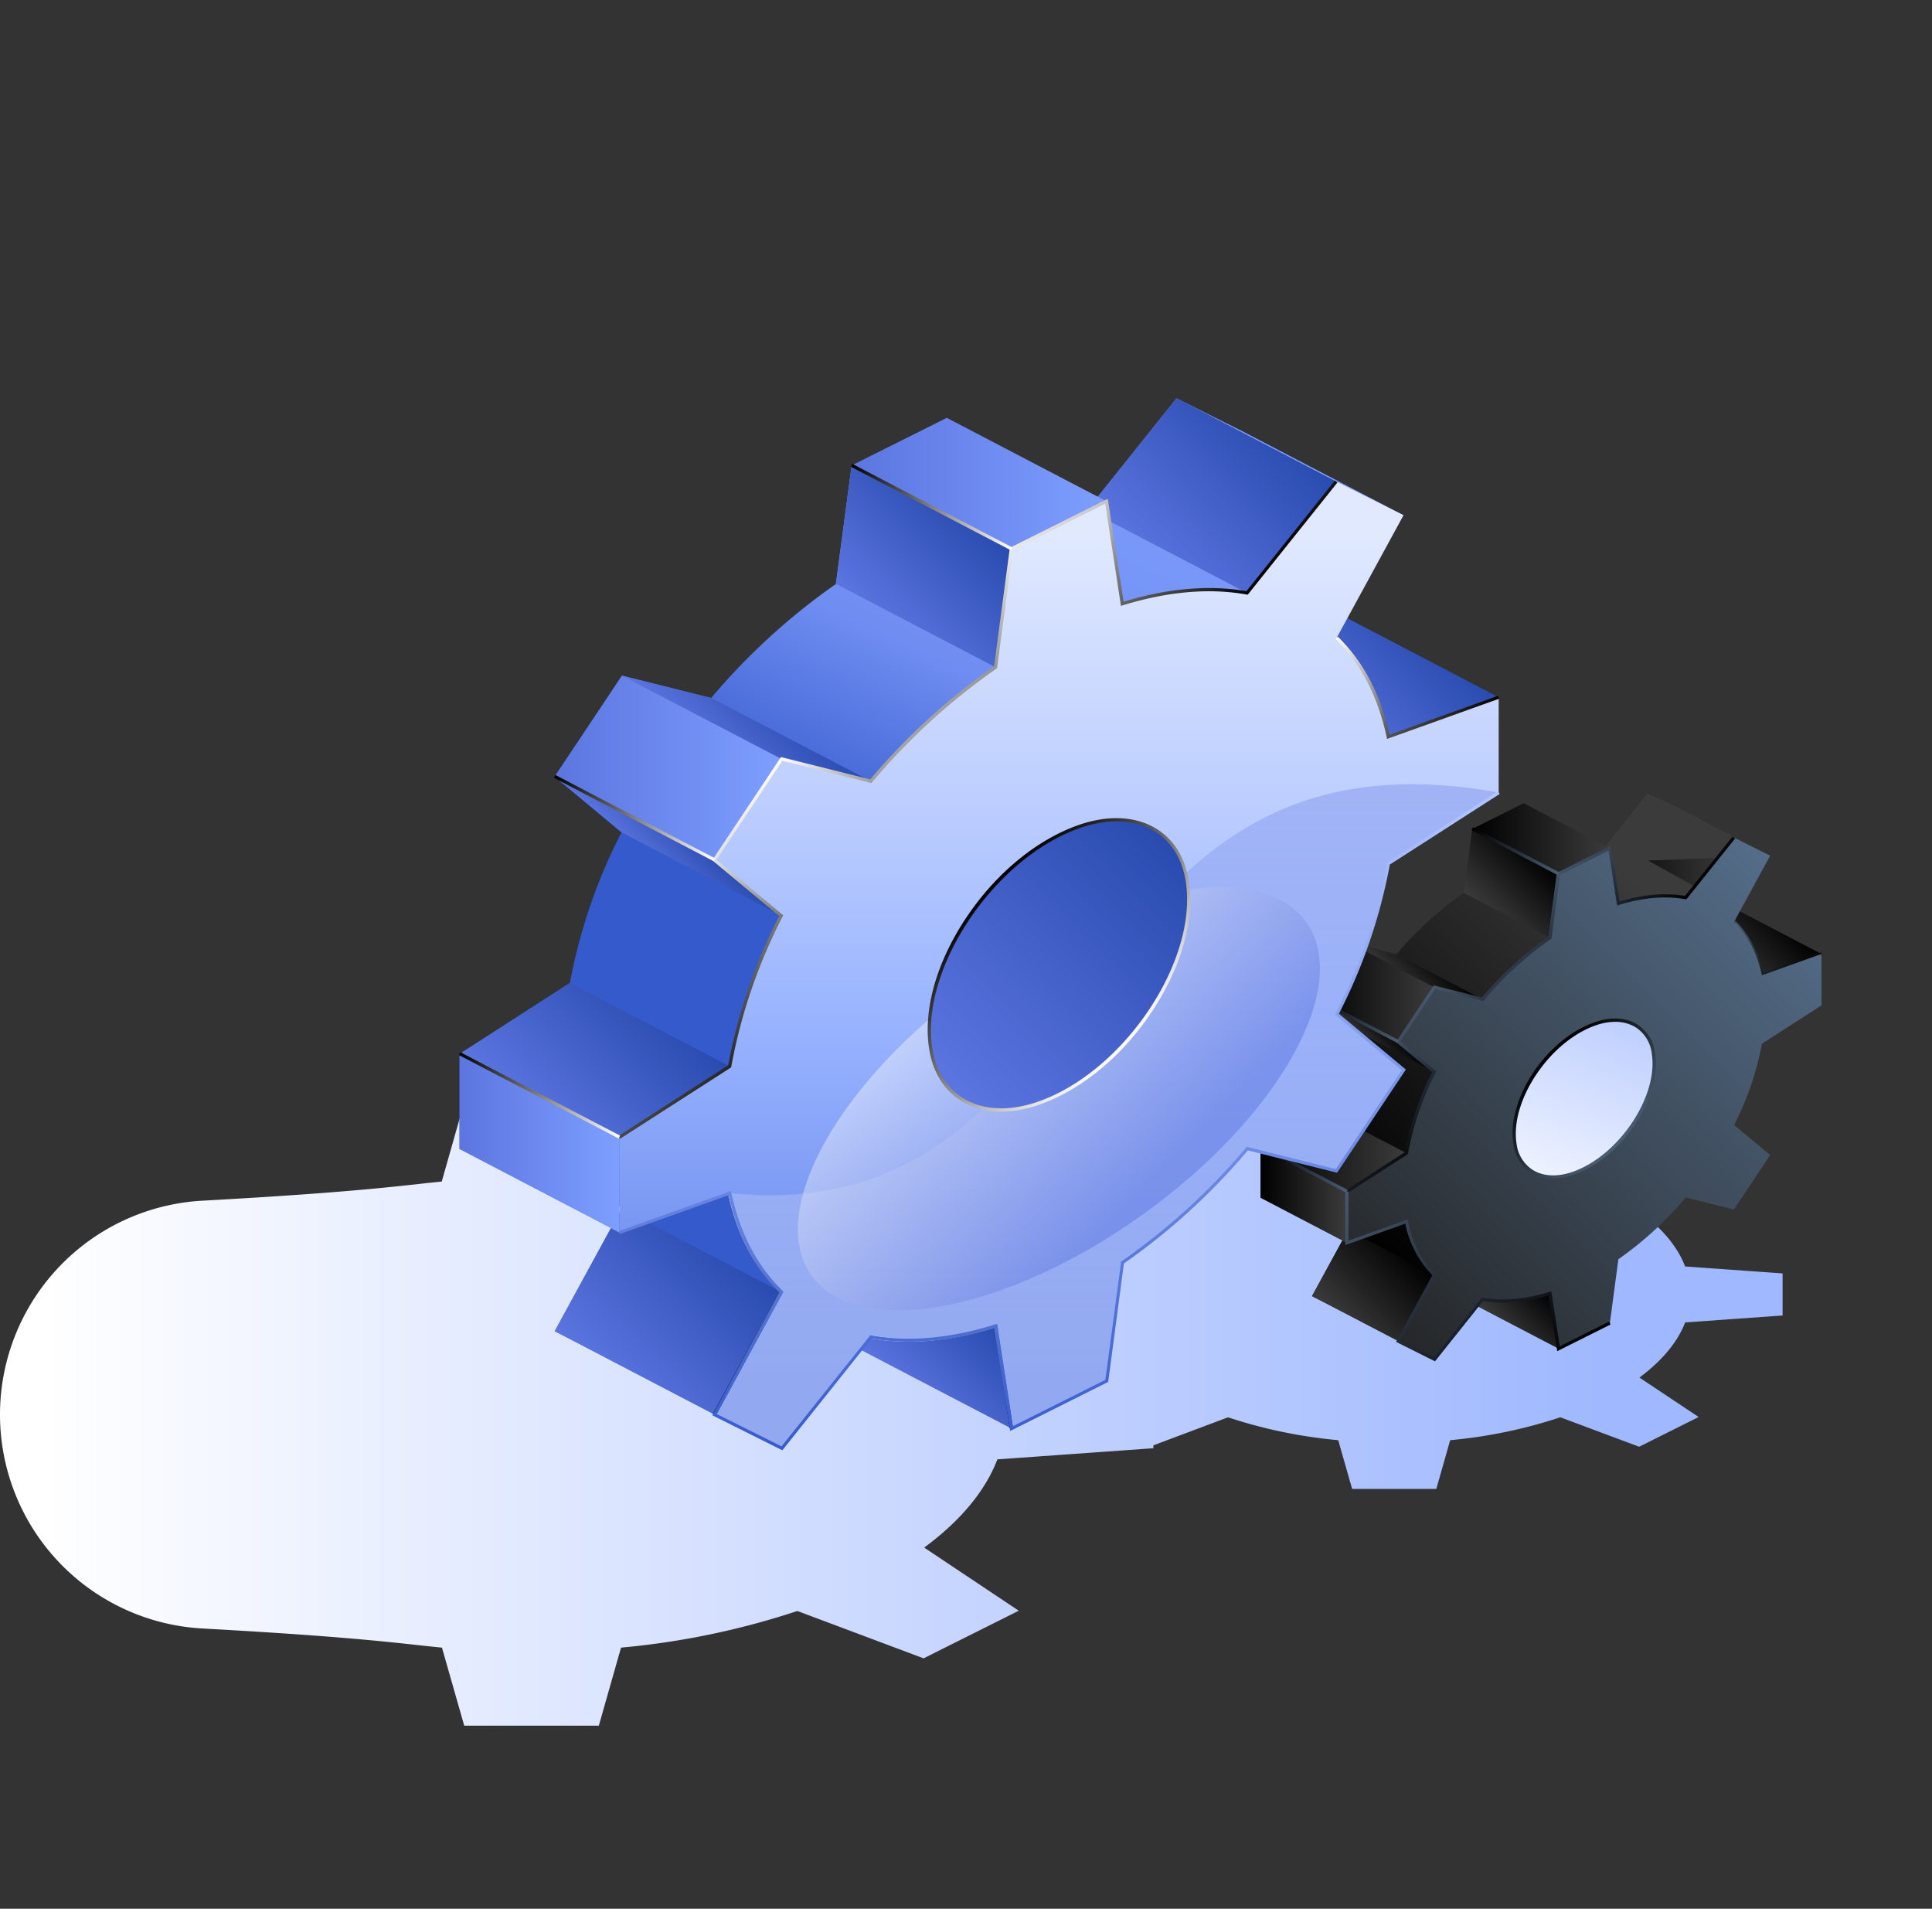
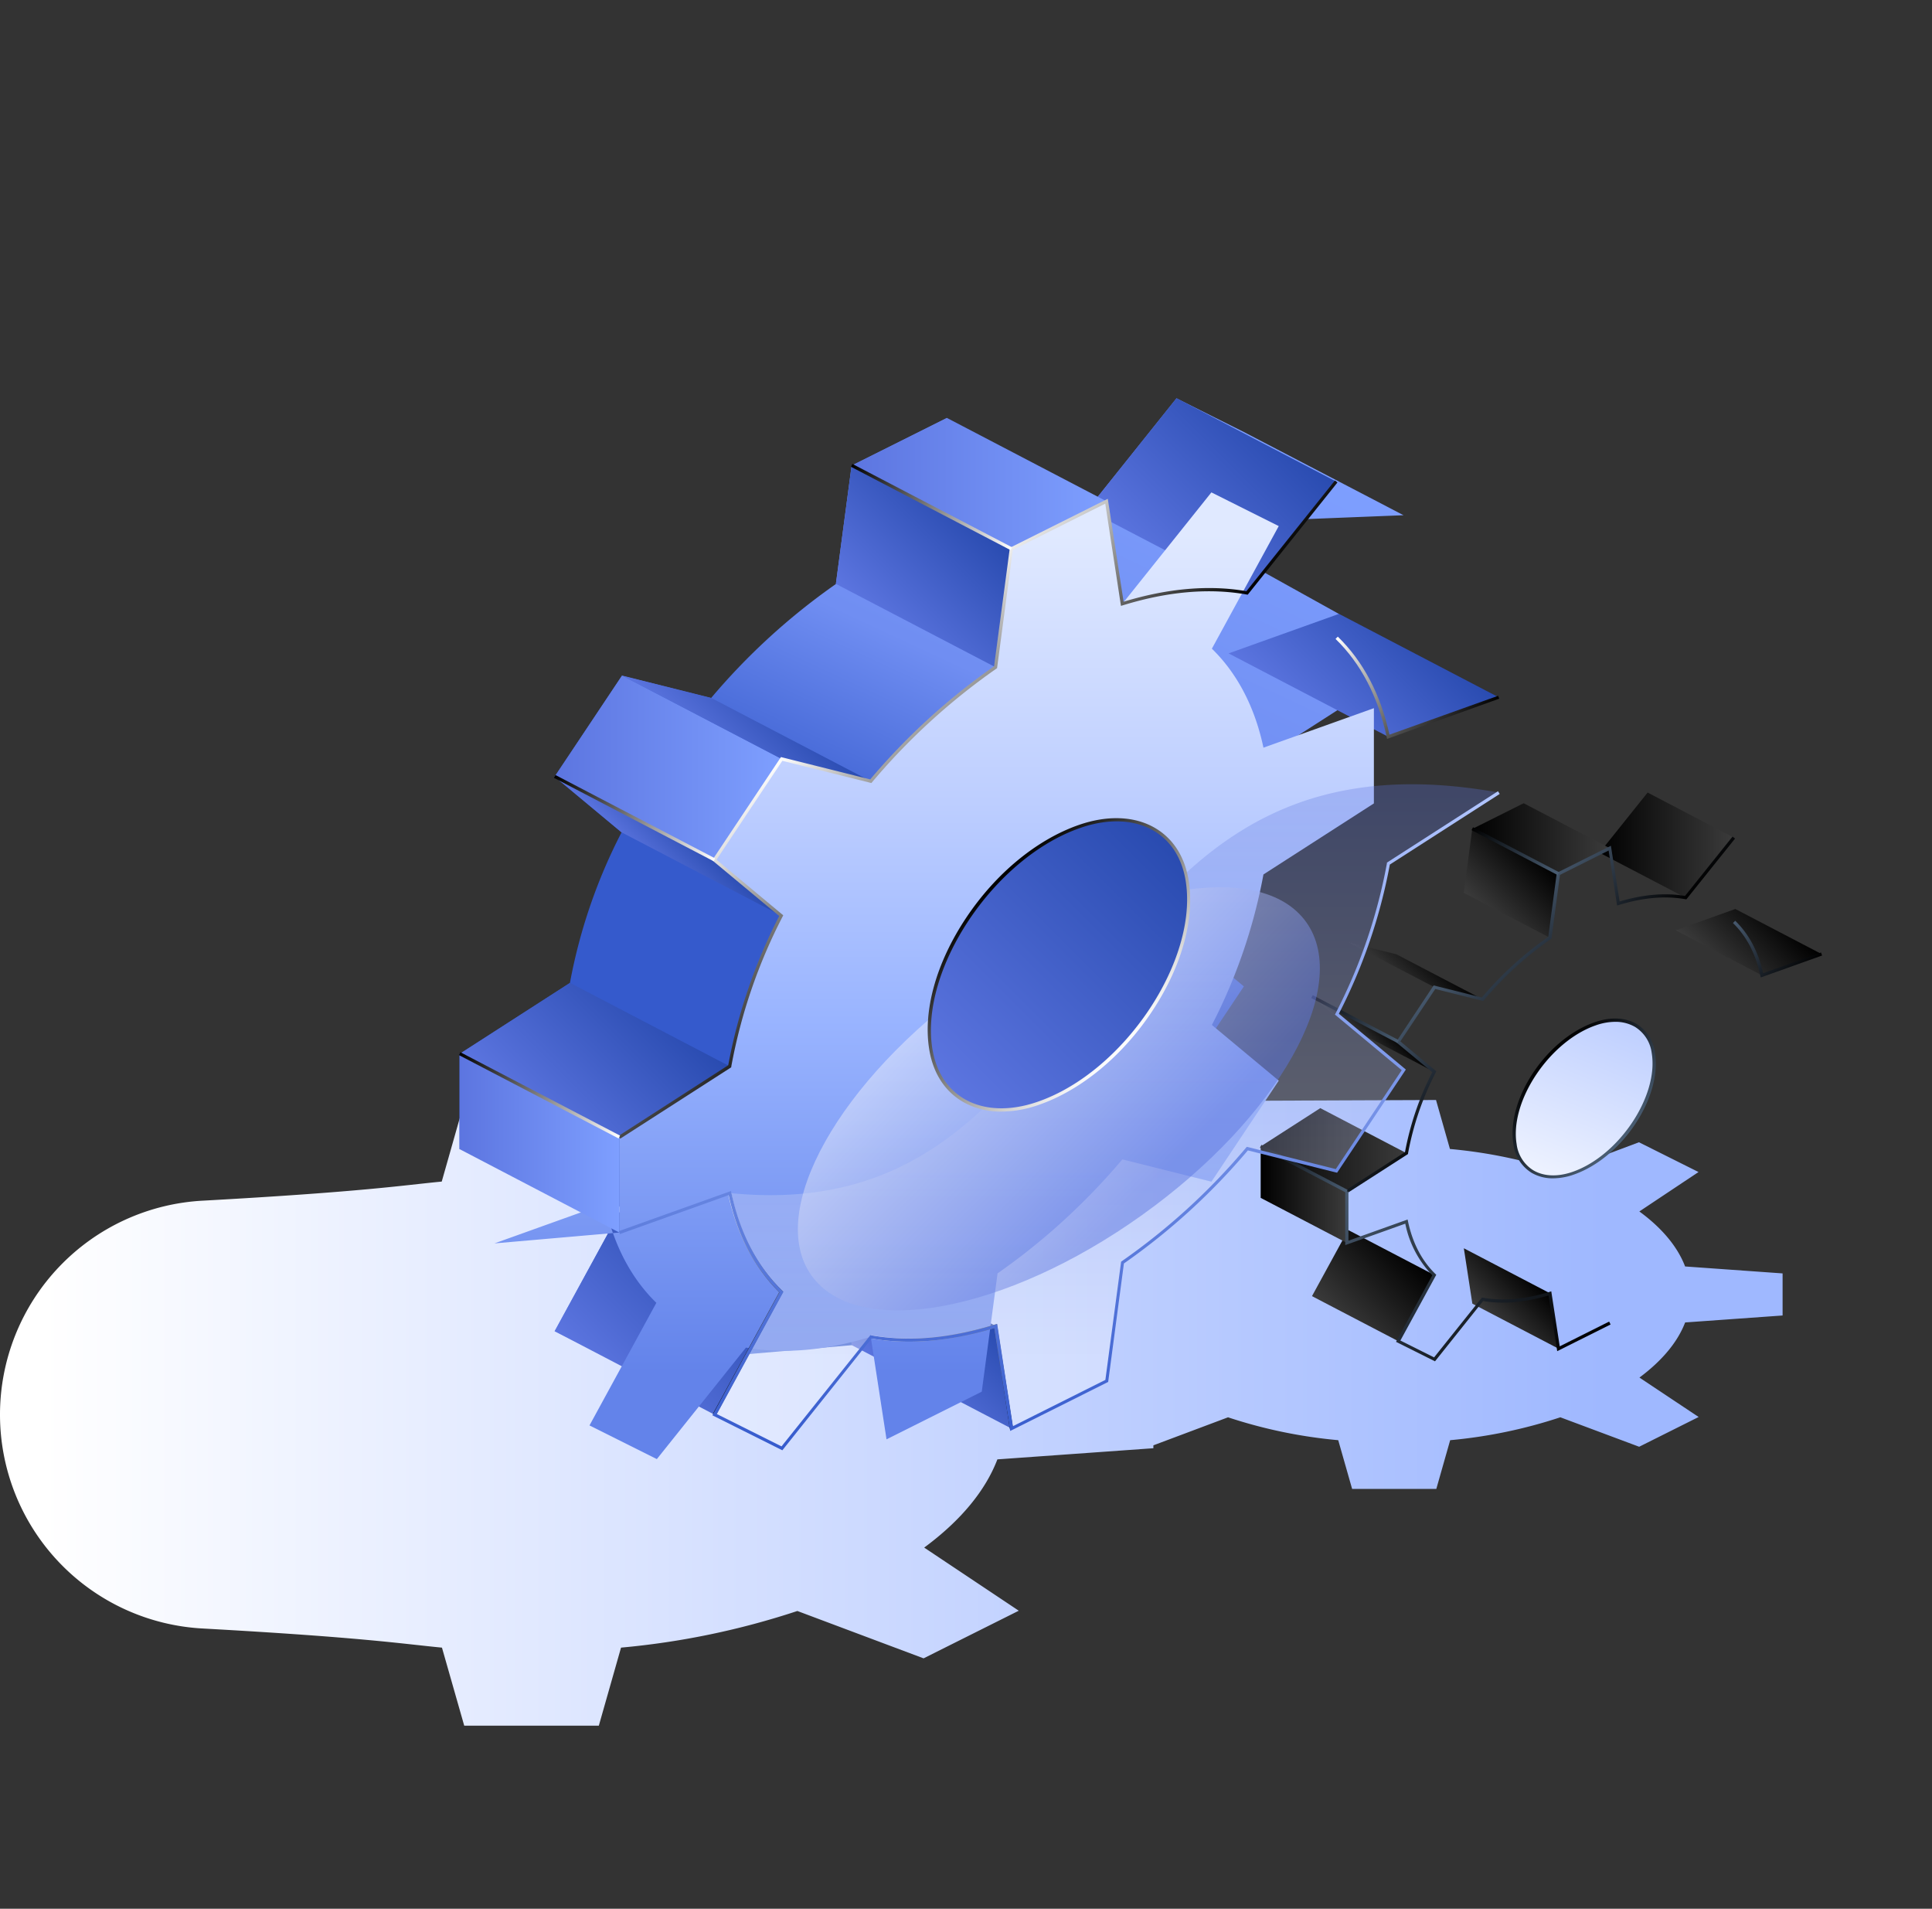
<svg xmlns="http://www.w3.org/2000/svg" width="165" height="163" fill="none">
  <rect width="100%" height="100%" fill="#333333" stroke="none" />
  <path d="m148.072 71.525-7.359-3.845-4.109 5.138 7.362 3.844 4.106-5.137z" fill="url(#a)" />
  <path d="m155.563 81.468-7.36-3.844-5.09 1.822 7.36 3.841 5.09-1.82z" fill="url(#b)" />
  <path d="m150.374 83.47-.035-.153c-.39-1.854-1.179-3.365-2.339-4.494l.193-.196c1.167 1.135 1.978 2.64 2.383 4.48l4.945-1.77.091.26-5.238 1.873z" fill="url(#c)" style="mix-blend-mode:screen" />
  <path style="mix-blend-mode:multiply" d="m143.917 112.931 8.323-.594v-3.594l-8.326-.593c-.633-1.657-1.943-3.261-3.908-4.697l5.053-3.367-5.086-2.542-6.731 2.527a41.94 41.94 0 0 0-9.412-1.953l-1.189-4.183-71.522.291H39.622l-1.896 6.675c-3.377.324-6.674.868-20.333 1.627A18.297 18.297 0 0 0 0 120.8a18.293 18.293 0 0 0 17.392 18.271c13.661.759 16.971 1.306 20.353 1.629l1.901 6.663h11.496l1.896-6.663a67.192 67.192 0 0 0 15.06-3.129l10.779 4.044 8.13-4.067-8.078-5.391c3.144-2.317 5.238-4.883 6.252-7.533l13.322-.952v-.247l6.376-2.393a41.909 41.909 0 0 0 9.411 1.953l1.187 4.163h7.189l1.184-4.163a42.05 42.05 0 0 0 9.409-1.955l6.732 2.516 5.08-2.541-5.056-3.367c1.953-1.454 3.269-3.051 3.902-4.707z" fill="url(#d)" />
-   <path d="M107.662 102.291v-4.4l5.091-3.271a25.105 25.105 0 0 1 2.378-6.942l-3.076-2.556 3.103-4.656 4.109 1.029a29.807 29.807 0 0 1 5.752-5.253l.725-5.454 4.39-2.195.71 4.727c2.096-.648 4.047-.806 5.75-.495l4.109-5.137 3.105 1.55 7.359 3.842-10.41.41 7.444 4.129v4.39l-5.09 3.273a25.03 25.03 0 0 1-2.379 6.947l3.083 2.566-3.105 4.658-4.109-1.029a30.055 30.055 0 0 1-5.757 5.254l-.727 5.453-4.391 2.195-10.575.903-3.096-1.545 3.083-5.652c-1.157-1.125-1.977-2.665-2.378-4.561l-5.098 1.82z" fill="url(#e)" />
  <path d="m122.495 108.879-7.359-3.844-3.088 5.649 7.36 3.841 3.087-5.646z" fill="url(#f)" />
  <path d="m132.377 110.441-7.36-3.844.727 4.729 7.357 3.842-.724-4.727z" fill="url(#g)" />
-   <path d="M115.022 106.135v-4.388l5.09-3.273a25.028 25.028 0 0 1 2.376-6.942l-3.083-2.564 3.103-4.657 4.108 1.028a29.969 29.969 0 0 1 5.756-5.248l.724-5.454 4.391-2.21.726 4.727c2.099-.648 4.047-.804 5.753-.495l4.106-5.137 3.105 1.55-3.082 5.652c1.156 1.124 1.977 2.665 2.378 4.56l5.09-1.819v4.39l-5.09 3.271a25.03 25.03 0 0 1-2.376 6.942l3.083 2.564-3.103 4.657-4.109-1.028a29.959 29.959 0 0 1-5.752 5.271l-.725 5.438-4.388 2.196-.726-4.727c-2.099.647-4.05.806-5.753.494l-4.106 5.137-3.105-1.552 3.082-5.649c-1.157-1.127-1.977-2.665-2.378-4.564l-5.095 1.83z" fill="url(#h)" />
  <path d="M129.39 97.7c.386 2.326 2.443 3.355 4.959 2.472 4.04-1.402 7.469-6.546 6.851-10.277-.386-2.323-2.445-3.352-4.962-2.472-4.039 1.402-7.468 6.549-6.848 10.277z" fill="url(#i)" />
  <path d="M132.641 100.624a3.552 3.552 0 0 1-1.832-.469 3.344 3.344 0 0 1-1.555-2.43c-.635-3.83 2.801-8.994 6.94-10.43 1.352-.47 2.625-.416 3.584.155a3.343 3.343 0 0 1 1.558 2.43c.635 3.827-2.804 8.994-6.94 10.43a5.354 5.354 0 0 1-1.755.314zm5.305-13.364a5.048 5.048 0 0 0-1.663.301c-3.956 1.373-7.362 6.482-6.757 10.136a3.074 3.074 0 0 0 1.424 2.24c.888.529 2.079.576 3.355.134 3.955-1.372 7.364-6.482 6.759-10.136a3.08 3.08 0 0 0-1.424-2.24 3.305 3.305 0 0 0-1.694-.435z" fill="url(#j)" style="mix-blend-mode:screen" />
  <path d="m133.098 74.63-7.362-3.842 4.391-2.195 7.359 3.841-4.388 2.196z" fill="url(#k)" />
-   <path d="m119.408 88.966-7.36-3.844 3.105-4.655 7.36 3.844-3.105 4.655z" fill="url(#l)" />
  <path d="m115.027 106.137-7.36-3.844v-4.39l7.36 3.844v4.39z" fill="url(#m)" />
  <path d="m120.117 98.474-7.359-3.845-5.091 3.274 7.36 3.844 5.09-3.273z" fill="url(#n)" />
  <path d="m133.098 74.63-7.362-3.842-.724 5.454 7.36 3.841.726-5.453z" fill="url(#o)" />
  <path d="m119.41 88.968-7.359-3.844 3.082 2.566 7.36 3.844-3.083-2.566z" fill="url(#p)" />
  <path d="m122.513 84.308-7.362-3.841 4.111 1.028 7.359 3.844-4.108-1.03z" fill="url(#q)" />
  <path d="m115.101 101.861-.148-.23 5.038-3.246a25.052 25.052 0 0 1 2.329-6.824l-3.095-2.57 3.214-4.841 4.118 1.03a29.908 29.908 0 0 1 5.671-5.176l.727-5.466 4.623-2.314.742 4.757c2.012-.6 3.888-.76 5.584-.472l4.062-5.07.213.17-4.159 5.191-.079-.012c-1.715-.307-3.629-.14-5.686.494l-.15.047-.722-4.697-4.156 2.08-.724 5.438-.05.035a29.644 29.644 0 0 0-5.725 5.23l-.055.065-4.096-1.026-2.981 4.475 3.07 2.556-.049.099a24.784 24.784 0 0 0-2.364 6.902v.06l-5.152 3.315z" fill="url(#r)" style="mix-blend-mode:screen" />
  <path d="m125.801 70.645-.127.243 7.361 3.843.127-.243-7.361-3.843z" fill="url(#s)" style="mix-blend-mode:screen" />
  <path d="m112.112 84.984-.127.243 7.361 3.843.127-.243-7.361-3.843z" fill="url(#t)" style="mix-blend-mode:screen" />
  <path d="m107.731 97.763-.127.243 7.361 3.843.127-.243-7.361-3.843z" fill="url(#u)" style="mix-blend-mode:screen" />
  <path d="m122.555 116.251-3.33-1.664 3.1-5.686a8.833 8.833 0 0 1-2.309-4.405l-5.127 1.832v-4.581h.274v4.202l5.053-1.809.032.156c.393 1.851 1.179 3.364 2.339 4.492l.076.071-3.065 5.617 2.878 1.439 4.089-5.115.081.015c1.716.306 3.629.138 5.686-.495l.153-.047.722 4.697 4.22-2.113.124.247-4.559 2.279-.742-4.756c-2.012.601-3.888.759-5.584.472l-4.111 5.152z" fill="url(#v)" style="mix-blend-mode:screen" />
  <path d="M39.243 98.138v-8.136l9.431-6.062a46.346 46.346 0 0 1 4.406-12.855l-5.713-4.754 5.753-8.628 7.609 1.906a55.652 55.652 0 0 1 10.657-9.735l1.345-10.104 8.136-4.067 1.345 8.76c3.886-1.202 7.498-1.484 10.657-.928l7.609-9.518 5.753 2.875 13.636 7.105-19.307.77 13.795 7.663v8.13l-9.432 6.063a46.39 46.39 0 0 1-4.403 12.855l5.711 4.756-5.753 8.628-7.609-1.894a55.67 55.67 0 0 1-10.657 9.736l-1.345 10.103-8.136 4.067-19.611 1.686-5.753-2.875 5.713-10.467c-2.146-2.087-3.661-4.945-4.405-8.455l-9.432 3.374z" fill="url(#w)" />
  <path d="M114.115 41.12 100.478 34l-7.609 9.52 13.637 7.12 7.609-9.52z" fill="url(#x)" />
  <path d="m127.993 59.545-13.636-7.123-9.431 3.375 13.636 7.12 9.431-3.372z" fill="url(#y)" />
  <path d="m66.724 110.333-13.637-7.12-5.72 10.464 13.636 7.12 5.72-10.464z" fill="url(#z)" />
  <path d="m85.032 113.23-13.636-7.122 1.345 8.761 13.636 7.12-1.345-8.759z" fill="url(#A)" />
-   <path d="M52.887 105.252v-8.133l9.431-6.064c.742-4.26 2.26-8.63 4.4-12.856l-5.71-4.753 5.75-8.628 7.612 1.903a55.566 55.566 0 0 1 10.655-9.735l1.345-10.104 8.133-4.074 1.345 8.76c3.889-1.202 7.501-1.484 10.658-.928l7.609-9.52 5.752 2.877-5.71 10.47c2.143 2.084 3.661 4.944 4.405 8.452l9.431-3.372v8.133l-9.431 6.065a46.391 46.391 0 0 1-4.403 12.855l5.711 4.754-5.75 8.628-7.61-1.904a55.604 55.604 0 0 1-10.657 9.735l-1.35 10.102-8.133 4.069-1.348-8.759c-3.886 1.201-7.498 1.483-10.657.927l-7.61 9.52-5.752-2.875 5.71-10.469c-2.142-2.084-3.66-4.945-4.405-8.455l-9.42 3.379z" fill="url(#B)" />
+   <path d="M52.887 105.252v-8.133l9.431-6.064c.742-4.26 2.26-8.63 4.4-12.856l-5.71-4.753 5.75-8.628 7.612 1.903a55.566 55.566 0 0 1 10.655-9.735l1.345-10.104 8.133-4.074 1.345 8.76l7.609-9.52 5.752 2.877-5.71 10.47c2.143 2.084 3.661 4.944 4.405 8.452l9.431-3.372v8.133l-9.431 6.065a46.391 46.391 0 0 1-4.403 12.855l5.711 4.754-5.75 8.628-7.61-1.904a55.604 55.604 0 0 1-10.657 9.735l-1.35 10.102-8.133 4.069-1.348-8.759c-3.886 1.201-7.498 1.483-10.657.927l-7.61 9.52-5.752-2.875 5.71-10.469c-2.142-2.084-3.66-4.945-4.405-8.455l-9.42 3.379z" fill="url(#B)" />
  <path style="mix-blend-mode:multiply" opacity=".3" d="M62.318 101.878c.742 3.515 2.262 6.371 4.406 8.455l-5.711 10.469 5.753 2.875 7.609-9.52c3.16.564 6.771.274 10.657-.927l1.348 8.759 8.123-4.074 1.343-10.104a55.658 55.658 0 0 0 10.657-9.735l7.609 1.903 5.75-8.628-5.71-4.754a46.425 46.425 0 0 0 4.403-12.855l9.431-6.064c-37.545-6.781-32.741 37.574-65.668 34.2z" fill="url(#C)" />
  <path style="mix-blend-mode:multiply" opacity=".5" d="M97.526 103.766c11.666-8.333 17.948-19.536 14.03-25.02-3.919-5.486-16.552-3.176-28.219 5.158-11.666 8.334-17.948 19.536-14.03 25.021 3.919 5.485 16.553 3.175 28.219-5.159z" fill="url(#D)" />
  <path d="M79.5 89.623c.714 4.307 4.526 6.213 9.191 4.594 7.486-2.599 13.844-12.131 12.69-19.036-.715-4.306-4.527-6.212-9.192-4.593-7.483 2.58-13.836 12.123-12.69 19.035z" fill="url(#E)" />
  <path d="M85.525 94.924a6.474 6.474 0 0 1-3.333-.858c-1.52-.905-2.497-2.433-2.828-4.423-.551-3.327.588-7.416 3.13-11.238 2.541-3.822 6.056-6.71 9.641-7.958 2.472-.858 4.798-.76 6.546.28 1.518.901 2.497 2.432 2.826 4.422.554 3.327-.588 7.416-3.13 11.236-2.541 3.82-6.057 6.712-9.641 7.958a9.788 9.788 0 0 1-3.212.58zm-5.89-5.325c.317 1.908 1.25 3.37 2.695 4.23 1.677.988 3.921 1.087 6.317.247 7.37-2.557 13.728-12.092 12.608-18.89-.319-1.909-1.251-3.37-2.697-4.23-1.677-.989-3.921-1.088-6.317-.247-7.37 2.559-13.728 12.094-12.608 18.892l.003-.002z" fill="url(#F)" style="mix-blend-mode:screen" />
  <path d="M86.37 46.877 72.73 39.755l8.136-4.069 13.636 7.122-8.133 4.07z" fill="url(#G)" />
  <path d="m61.003 73.438-13.636-7.122 5.755-8.625 13.636 7.122-5.755 8.625z" fill="url(#H)" />
  <path d="M52.887 105.252 39.251 98.13v-8.133l13.636 7.122v8.133z" fill="url(#I)" />
  <path d="M62.318 91.055 48.68 83.932l-9.428 6.065 13.636 7.122 9.431-6.064z" fill="url(#J)" />
  <path d="M86.37 46.877 72.73 39.755l-1.342 10.106 13.636 7.12 1.345-10.104z" fill="url(#K)" />
  <path d="m61.008 73.44-13.639-7.122 5.713 4.757 13.637 7.12-5.711-4.754z" fill="url(#L)" />
  <path d="m66.756 64.81-13.637-7.122 7.615 1.909 13.636 7.12-7.614-1.907z" fill="url(#M)" />
  <path d="m52.971 97.233-.148-.23 9.37-6.035a46.274 46.274 0 0 1 4.355-12.744l-5.723-4.761 5.871-8.813 7.625 1.908a55.33 55.33 0 0 1 10.578-9.661l1.345-10.116 8.365-4.185 1.35 8.788c3.785-1.15 7.313-1.451 10.49-.9l7.559-9.453.216.17-7.664 9.582-.082-.012c-3.196-.571-6.761-.262-10.59.922l-.154.047-1.34-8.732-7.898 3.956-1.343 10.094-.049.034a55.101 55.101 0 0 0-10.63 9.71l-.055.065-7.604-1.898-5.624 8.447 5.7 4.746-.049.097a46.004 46.004 0 0 0-4.39 12.823v.06l-.05.031-9.43 6.06z" fill="url(#N)" style="mix-blend-mode:screen" />
  <path d="m61.13 120.866-.248-.131 5.661-10.383c-2.163-2.138-3.634-4.981-4.368-8.452l.27-.057c.741 3.461 2.2 6.277 4.365 8.383l.074.074-5.755 10.566z" fill="url(#O)" style="mix-blend-mode:screen" />
  <path d="m86.244 122.009-1.323-8.601c-3.817 1.157-7.372 1.456-10.57.885l.049-.272c3.196.571 6.761.262 10.593-.922l.15-.047 1.37 8.917-.27.04z" fill="url(#P)" style="mix-blend-mode:screen" />
  <path d="m118.461 63.1-.032-.154c-.742-3.46-2.203-6.279-4.369-8.385l.193-.195c2.173 2.113 3.656 4.93 4.41 8.37l9.283-3.32.094.247-9.579 3.437z" fill="url(#Q)" style="mix-blend-mode:screen" />
  <path d="m72.797 39.616-.126.243 13.637 7.12.127-.243-13.638-7.12z" fill="url(#R)" style="mix-blend-mode:screen" />
  <path d="m47.437 66.182-.127.243 13.638 7.12.127-.243-13.638-7.12z" fill="url(#S)" style="mix-blend-mode:screen" />
  <path d="m39.319 89.855-.127.244 13.637 7.12.127-.243-13.637-7.12z" fill="url(#T)" style="mix-blend-mode:screen" />
  <path d="m66.815 123.848-5.977-2.987 5.727-10.501c-2.13-2.106-3.59-4.898-4.336-8.299l-9.283 3.32-.094-.247 9.58-3.427.035.154c.741 3.461 2.2 6.276 4.365 8.383l.075.074-5.686 10.435 5.525 2.761 7.592-9.498.082.015c3.196.571 6.76.262 10.593-.922l.15-.047 1.343 8.729 7.898-3.955 1.343-10.094.05-.035a55.1 55.1 0 0 0 10.629-9.71l.057-.065 7.6 1.901 5.629-8.445-5.704-4.746.05-.096a45.976 45.976 0 0 0 4.39-12.824v-.059l9.484-6.096.148.232-9.382 6.03a46.251 46.251 0 0 1-4.353 12.741l5.72 4.764-5.871 8.811-.094-.022-7.528-1.884a55.328 55.328 0 0 1-10.585 9.654l-1.345 10.118-8.369 4.185-1.35-8.788c-3.784 1.147-7.312 1.449-10.489.897l-7.619 9.543z" fill="url(#U)" style="mix-blend-mode:multiply" />
  <defs>
    <linearGradient id="x" x1="97.581" y1="48.23" x2="109.403" y2="36.408" gradientUnits="userSpaceOnUse">
      <stop stop-color="#5C75E0" />
      <stop offset="1" stop-color="#294BB0" />
    </linearGradient>
    <linearGradient id="a" x1="136.606" y1="72.17" x2="148.072" y2="72.17" gradientUnits="userSpaceOnUse">
      <stop />
      <stop offset="1" stop-color="#3B3B3B" />
    </linearGradient>
    <linearGradient id="c" x1="148.678" y1="78.14" x2="153.872" y2="83.334" gradientUnits="userSpaceOnUse">
      <stop stop-color="#47596E" />
      <stop offset="1" />
    </linearGradient>
    <linearGradient id="d" x1="136.977" y1="120.651" x2="3.659" y2="120.651" gradientUnits="userSpaceOnUse">
      <stop stop-color="#9FB8FF" />
      <stop offset="1" stop-color="#fff" />
    </linearGradient>
    <linearGradient id="e" x1="141.405" y1="76.968" x2="114.021" y2="103.371" gradientUnits="userSpaceOnUse">
      <stop stop-color="#3B3B3B" />
      <stop offset="1" />
    </linearGradient>
    <linearGradient id="f" x1="114.209" y1="112.844" x2="120.335" y2="106.718" gradientUnits="userSpaceOnUse">
      <stop stop-color="#3B3B3B" />
      <stop offset="1" />
    </linearGradient>
    <linearGradient id="g" x1="127.18" y1="112.763" x2="130.938" y2="109.005" gradientUnits="userSpaceOnUse">
      <stop stop-color="#3B3B3B" />
      <stop offset="1" />
    </linearGradient>
    <linearGradient id="h" x1="116.99" y1="112.105" x2="153.598" y2="75.497" gradientUnits="userSpaceOnUse">
      <stop stop-color="#252729" />
      <stop offset="1" stop-color="#546D89" />
    </linearGradient>
    <linearGradient id="i" x1="138.233" y1="86.627" x2="132.199" y2="101.361" gradientUnits="userSpaceOnUse">
      <stop stop-color="#BDCEFF" />
      <stop offset="1" stop-color="#F0F4FF" />
    </linearGradient>
    <linearGradient id="j" x1="131.845" y1="90.353" x2="138.742" y2="97.25" gradientUnits="userSpaceOnUse">
      <stop />
      <stop offset="1" stop-color="#4A5E74" />
    </linearGradient>
    <linearGradient id="k" x1="125.736" y1="71.611" x2="137.486" y2="71.611" gradientUnits="userSpaceOnUse">
      <stop />
      <stop offset="1" stop-color="#3B3B3B" />
    </linearGradient>
    <linearGradient id="l" x1="112.048" y1="84.716" x2="122.513" y2="84.716" gradientUnits="userSpaceOnUse">
      <stop />
      <stop offset="1" stop-color="#3B3B3B" />
    </linearGradient>
    <linearGradient id="m" x1="107.667" y1="102.019" x2="115.027" y2="102.019" gradientUnits="userSpaceOnUse">
      <stop />
      <stop offset="1" stop-color="#3B3B3B" />
    </linearGradient>
    <linearGradient id="n" x1="107.667" y1="98.189" x2="120.117" y2="98.189" gradientUnits="userSpaceOnUse">
      <stop />
      <stop offset="1" stop-color="#3B3B3B" />
    </linearGradient>
    <linearGradient id="o" x1="126.631" y1="77.858" x2="131.479" y2="73.013" gradientUnits="userSpaceOnUse">
      <stop stop-color="#3B3B3B" />
      <stop offset="1" />
    </linearGradient>
    <linearGradient id="p" x1="116.263" y1="89.337" x2="118.28" y2="87.319" gradientUnits="userSpaceOnUse">
      <stop stop-color="#3B3B3B" />
      <stop offset="1" />
    </linearGradient>
    <linearGradient id="q" x1="119.237" y1="84.55" x2="122.535" y2="81.253" gradientUnits="userSpaceOnUse">
      <stop stop-color="#3B3B3B" />
      <stop offset="1" />
    </linearGradient>
    <linearGradient id="r" x1="125.756" y1="80.85" x2="132.869" y2="87.965" gradientUnits="userSpaceOnUse">
      <stop stop-color="#47596E" />
      <stop offset="1" />
    </linearGradient>
    <linearGradient id="s" x1="126.568" y1="69.866" x2="132.229" y2="75.527" gradientUnits="userSpaceOnUse">
      <stop />
      <stop offset="1" stop-color="#4A5E74" />
    </linearGradient>
    <linearGradient id="t" x1="112.881" y1="84.207" x2="118.542" y2="89.866" gradientUnits="userSpaceOnUse">
      <stop />
      <stop offset="1" stop-color="#4A5E74" />
    </linearGradient>
    <linearGradient id="u" x1="108.5" y1="96.985" x2="114.161" y2="102.643" gradientUnits="userSpaceOnUse">
      <stop />
      <stop offset="1" stop-color="#4A5E74" />
    </linearGradient>
    <linearGradient id="v" x1="115.623" y1="101.013" x2="132.629" y2="118.021" gradientUnits="userSpaceOnUse">
      <stop stop-color="#47596E" />
      <stop offset="1" />
    </linearGradient>
    <linearGradient id="w" x1="56.761" y1="118.251" x2="96.837" y2="32.304" gradientUnits="userSpaceOnUse">
      <stop stop-color="#7E9FFF" />
      <stop offset=".12" stop-color="#355ACC" />
      <stop offset=".5" stop-color="#355ACC" />
      <stop offset=".7" stop-color="#708EF2" />
      <stop offset="1" stop-color="#7E9FFF" />
    </linearGradient>
    <linearGradient id="b" x1="146.73" y1="83.062" x2="151.944" y2="77.849" gradientUnits="userSpaceOnUse">
      <stop stop-color="#3B3B3B" />
      <stop offset="1" />
    </linearGradient>
    <linearGradient id="y" x1="111.63" y1="62.501" x2="121.289" y2="52.84" gradientUnits="userSpaceOnUse">
      <stop stop-color="#5C75E0" />
      <stop offset="1" stop-color="#294BB0" />
    </linearGradient>
    <linearGradient id="z" x1="51.369" y1="117.68" x2="62.721" y2="106.33" gradientUnits="userSpaceOnUse">
      <stop stop-color="#5C75E0" />
      <stop offset="1" stop-color="#294BB0" />
    </linearGradient>
    <linearGradient id="A" x1="75.403" y1="117.531" x2="82.37" y2="110.565" gradientUnits="userSpaceOnUse">
      <stop stop-color="#5C75E0" />
      <stop offset="1" stop-color="#294BB0" />
    </linearGradient>
    <linearGradient id="B" x1="90.442" y1="117.208" x2="90.442" y2="45.552" gradientUnits="userSpaceOnUse">
      <stop stop-color="#6383EA" />
      <stop offset=".42" stop-color="#99B4FF" />
      <stop offset=".68" stop-color="#BDCEFF" />
      <stop offset="1" stop-color="#E0E9FF" />
    </linearGradient>
    <linearGradient id="C" x1="94.503" y1="116.12" x2="94.503" y2="67.688" gradientUnits="userSpaceOnUse">
      <stop offset=".01" stop-color="#fff" />
      <stop offset="1" stop-color="#5C75E0" />
    </linearGradient>
    <linearGradient id="D" x1="96.479" y1="103.149" x2="77.338" y2="84.371" gradientUnits="userSpaceOnUse">
      <stop stop-color="#5C75E0" />
      <stop offset="1" stop-color="#fff" />
    </linearGradient>
    <linearGradient id="E" x1="80.456" y1="92.382" x2="100.424" y2="72.415" gradientUnits="userSpaceOnUse">
      <stop stop-color="#5C75E0" />
      <stop offset="1" stop-color="#294BB0" />
    </linearGradient>
    <linearGradient id="F" x1="84.147" y1="76.106" x2="96.733" y2="88.691" gradientUnits="userSpaceOnUse">
      <stop />
      <stop offset="1" stop-color="#fff" />
    </linearGradient>
    <linearGradient id="G" x1="72.731" y1="41.283" x2="94.503" y2="41.283" gradientUnits="userSpaceOnUse">
      <stop stop-color="#5C75E0" />
      <stop offset="1" stop-color="#7E9FFF" />
    </linearGradient>
    <linearGradient id="H" x1="47.367" y1="65.564" x2="66.758" y2="65.564" gradientUnits="userSpaceOnUse">
      <stop stop-color="#5C75E0" />
      <stop offset="1" stop-color="#7E9FFF" />
    </linearGradient>
    <linearGradient id="I" x1="39.251" y1="97.626" x2="52.887" y2="97.626" gradientUnits="userSpaceOnUse">
      <stop stop-color="#5C75E0" />
      <stop offset="1" stop-color="#7E9FFF" />
    </linearGradient>
    <linearGradient id="J" x1="45.28" y1="96.029" x2="56.286" y2="85.023" gradientUnits="userSpaceOnUse">
      <stop stop-color="#5C75E0" />
      <stop offset="1" stop-color="#294BB0" />
    </linearGradient>
    <linearGradient id="K" x1="74.387" y1="52.86" x2="83.369" y2="43.876" gradientUnits="userSpaceOnUse">
      <stop stop-color="#5C75E0" />
      <stop offset="1" stop-color="#294BB0" />
    </linearGradient>
    <linearGradient id="L" x1="55.176" y1="74.125" x2="58.914" y2="70.388" gradientUnits="userSpaceOnUse">
      <stop stop-color="#5C75E0" />
      <stop offset="1" stop-color="#294BB0" />
    </linearGradient>
    <linearGradient id="M" x1="60.689" y1="65.258" x2="66.8" y2="59.147" gradientUnits="userSpaceOnUse">
      <stop stop-color="#5C75E0" />
      <stop offset="1" stop-color="#294BB0" />
    </linearGradient>
    <linearGradient id="N" x1="72.862" y1="58.489" x2="85.861" y2="71.49" gradientUnits="userSpaceOnUse">
      <stop stop-color="#fff" />
      <stop offset="1" />
    </linearGradient>
    <linearGradient id="O" x1="57.236" y1="106.857" x2="66.19" y2="115.811" gradientUnits="userSpaceOnUse">
      <stop stop-color="#fff" />
      <stop offset="1" />
    </linearGradient>
    <linearGradient id="P" x1="77.248" y1="111.173" x2="87.28" y2="121.203" gradientUnits="userSpaceOnUse">
      <stop stop-color="#fff" />
      <stop offset="1" />
    </linearGradient>
    <linearGradient id="Q" x1="115.282" y1="53.335" x2="124.829" y2="62.885" gradientUnits="userSpaceOnUse">
      <stop stop-color="#fff" />
      <stop offset="1" />
    </linearGradient>
    <linearGradient id="R" x1="74.32" y1="38.085" x2="84.757" y2="48.523" gradientUnits="userSpaceOnUse">
      <stop />
      <stop offset="1" stop-color="#fff" />
    </linearGradient>
    <linearGradient id="S" x1="48.959" y1="64.651" x2="59.397" y2="75.088" gradientUnits="userSpaceOnUse">
      <stop />
      <stop offset="1" stop-color="#fff" />
    </linearGradient>
    <linearGradient id="T" x1="40.835" y1="88.321" x2="51.273" y2="98.758" gradientUnits="userSpaceOnUse">
      <stop />
      <stop offset="1" stop-color="#fff" />
    </linearGradient>
    <linearGradient id="U" x1="90.456" y1="123.848" x2="90.456" y2="67.562" gradientUnits="userSpaceOnUse">
      <stop stop-color="#365BCD" />
      <stop offset="1" stop-color="#B1C5FF" />
    </linearGradient>
  </defs>
</svg>